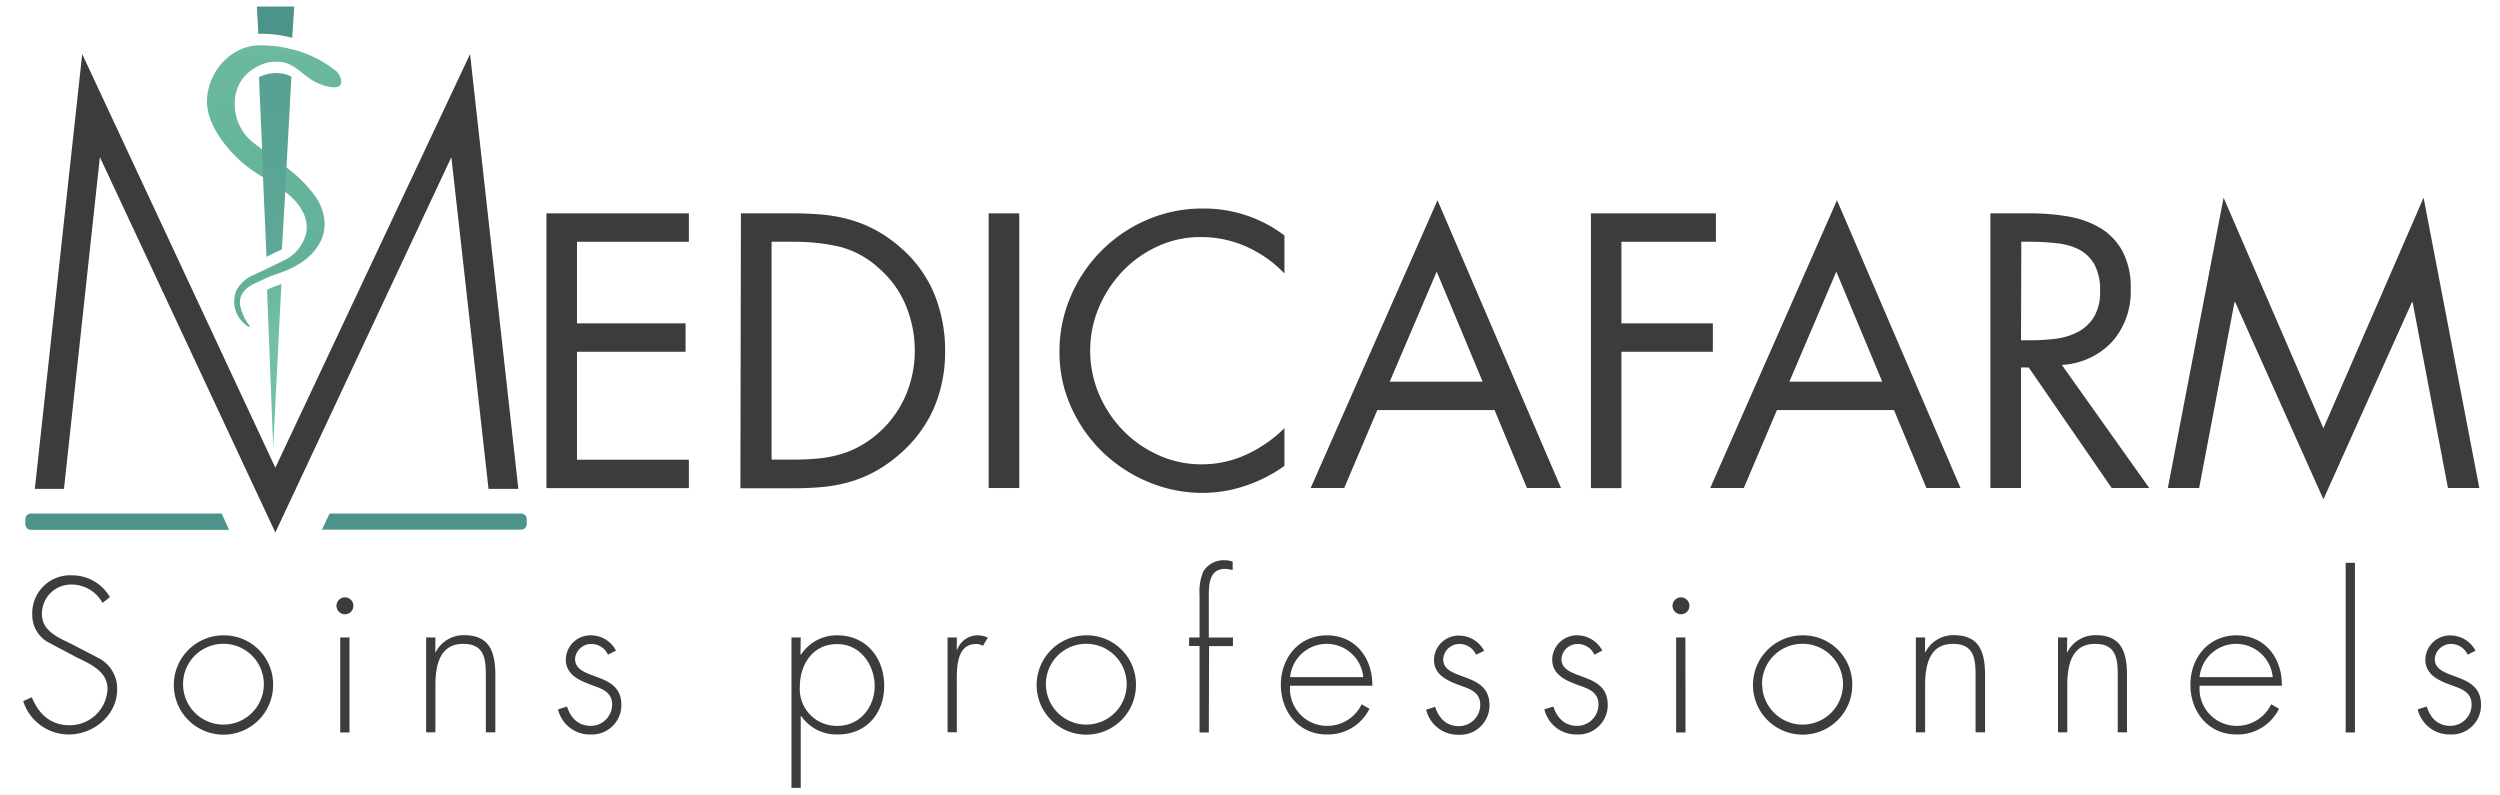
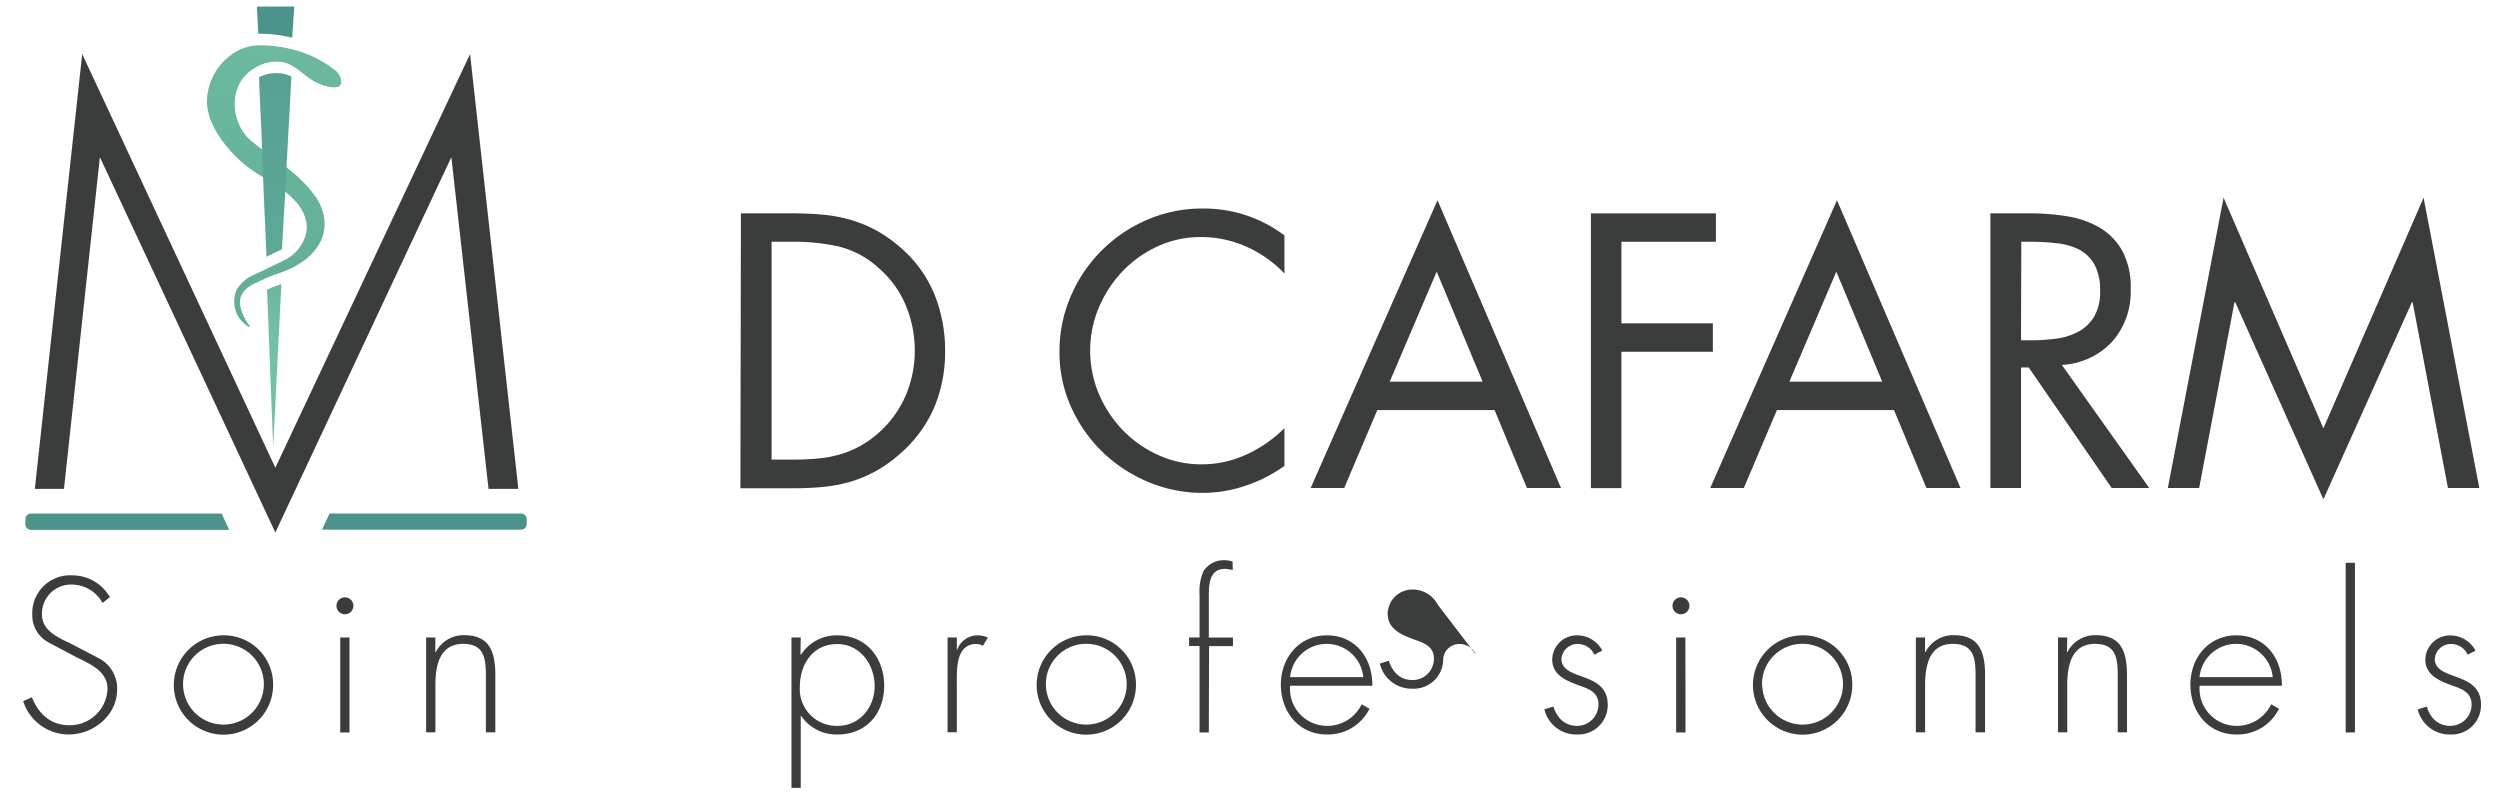
<svg xmlns="http://www.w3.org/2000/svg" xmlns:xlink="http://www.w3.org/1999/xlink" id="Medicafarm" data-name="Medicafarm" height="140" width="440" viewBox="0 0 440 140">
  <defs>
    <style>.cls-1{fill:#3b3c3c;}.cls-2{fill:url(#Dégradé_sans_nom_13);}.cls-3{fill:url(#Dégradé_sans_nom_12);}.cls-4{fill:url(#Dégradé_sans_nom_12-2);}.cls-5{fill:url(#Dégradé_sans_nom_12-3);}.cls-6{fill:#4c948b;}</style>
    <linearGradient id="Dégradé_sans_nom_13" x1="48.25" y1="-115.21" x2="48.25" y2="216.62" gradientUnits="userSpaceOnUse">
      <stop offset="0.27" stop-color="#72c1a4" />
      <stop offset="0.83" stop-color="#4c948b" />
    </linearGradient>
    <linearGradient id="Dégradé_sans_nom_12" x1="48.24" y1="8.07" x2="48.24" y2="75.65" gradientUnits="userSpaceOnUse">
      <stop offset="0.15" stop-color="#4c948b" />
      <stop offset="0.76" stop-color="#72c1a4" />
    </linearGradient>
    <linearGradient id="Dégradé_sans_nom_12-2" x1="48.5" y1="2.53" x2="48.5" y2="55.37" xlink:href="#Dégradé_sans_nom_12" />
    <linearGradient id="Dégradé_sans_nom_12-3" x1="48.44" y1="-88.86" x2="48.44" y2="227.33" xlink:href="#Dégradé_sans_nom_12" />
  </defs>
  <polygon class="cls-1" points="91.23 86.04 82.73 9.52 48.46 82.32 14.47 9.52 6.13 86.04 7.61 86.04 11.26 86.04 17.58 27.66 48.46 93.72 79.44 27.66 85.98 86.04 89.72 86.04 91.23 86.04" />
  <path class="cls-2" d="M59.65,13.1a2.62,2.62,0,0,0-.63-.71,20.56,20.56,0,0,0-7.29-3.64l-.3-.06a22.46,22.46,0,0,0-6-.71,8.67,8.67,0,0,0-4.19,1.29,10.36,10.36,0,0,0-4.81,8.28c-.14,4.19,3.21,8.41,6.22,11.07a26,26,0,0,0,3.62,2.55,41.26,41.26,0,0,1,3.91,2.58,13.66,13.66,0,0,1,1.7,1.53c1.35,1.46,2.67,3.78,1.86,6.26A7.2,7.2,0,0,1,49.62,46l-.28.15c-.82.38-1.63.78-2.45,1.18s-1.43.68-2.13,1A6.42,6.42,0,0,0,41.66,51a5.12,5.12,0,0,0,.42,4.92,6,6,0,0,0,1.63,1.58.14.14,0,0,0,.2-.2,6.08,6.08,0,0,1-.77-1.15,8.34,8.34,0,0,1-.89-2.52c-.22-1.8,1-3,2.57-3.74.7-.32,1.41-.65,2.13-1,.5-.21,1-.42,1.5-.58s.72-.24,1.07-.37c2.76-1,5.45-2.66,6.82-5.3s.87-5.66-.88-8.14a24.18,24.18,0,0,0-5-5c-1.41-1.09-2.88-2.13-4.29-3.19-.64-.47-1.26-.95-1.87-1.44-3.2-2.64-4.13-8-1.35-11.33a7.9,7.9,0,0,1,2.68-2A6.93,6.93,0,0,1,50,11a5.69,5.69,0,0,1,1.29.51c2,1.05,3.33,3.09,6.48,3.73,1.5.3,1.94,0,2.1-.23C60.23,14.54,60,13.64,59.65,13.1Z" />
  <path class="cls-3" d="M47,51c.36,9.93.72,17.82,1.08,27.74L49.52,50c-.35.13-.71.26-1.07.37S47.45,50.76,47,51Z" />
  <path class="cls-4" d="M51.43,6.65l.36-5.5H45.21c.09,2.28.17,2.52.25,4.8A22.46,22.46,0,0,1,51.43,6.65Z" />
  <path class="cls-5" d="M50,13a6.87,6.87,0,0,0-4.41.58c.18,4.92.36,7.8.54,12.72l.17,4.83c.2,5.37.4,8.7.59,14.07.82-.4,1.63-.8,2.45-1.18l.28-.15.59-10.16.21-4.22.87-16A5.69,5.69,0,0,0,50,13Z" />
  <path class="cls-6" d="M14.4,90.38H5.46a1,1,0,0,0-1,1v.88a1,1,0,0,0,1,1H40.34L39,90.38Z" />
  <path class="cls-6" d="M91.71,90.38H58l-1.33,2.84H91.71a1,1,0,0,0,1-1v-.88A1,1,0,0,0,91.71,90.38Z" />
-   <path class="cls-1" d="M96.17,37.55h25.07v5H101.55V56.91h19.11v5H101.55v19h19.69v5H96.17Z" />
  <path class="cls-1" d="M130.4,37.55h9.11c1.79,0,3.53.07,5.19.22a26.72,26.72,0,0,1,4.81.87A23.11,23.11,0,0,1,154,40.43a23.73,23.73,0,0,1,4.33,3,21.88,21.88,0,0,1,6.09,8.27,26.46,26.46,0,0,1,1.92,10.14,25.17,25.17,0,0,1-1.92,9.87,22.66,22.66,0,0,1-6,8.14,24.35,24.35,0,0,1-4.36,3.11,22.66,22.66,0,0,1-4.52,1.86,25.82,25.82,0,0,1-4.88.9c-1.68.15-3.47.22-5.35.22h-9Zm9.3,43.34c1.45,0,2.86-.06,4.23-.19a21,21,0,0,0,3.94-.74,16.93,16.93,0,0,0,3.66-1.54,18.75,18.75,0,0,0,7.95-9A20,20,0,0,0,161,61.72a20.64,20.64,0,0,0-1.57-7.95,17.59,17.59,0,0,0-4.72-6.54,16.16,16.16,0,0,0-7-3.82,35.31,35.31,0,0,0-8-.86h-3.91V80.89Z" />
-   <path class="cls-1" d="M179.39,85.89H174V37.55h5.39Z" />
  <path class="cls-1" d="M226.06,48.13a21.16,21.16,0,0,0-6.7-4.72,19.56,19.56,0,0,0-8-1.69,18,18,0,0,0-7.6,1.63,20.13,20.13,0,0,0-6.19,4.39,21.34,21.34,0,0,0-4.17,6.38,19.64,19.64,0,0,0,0,15.2,21.05,21.05,0,0,0,4.2,6.38,20.27,20.27,0,0,0,6.26,4.39,18.14,18.14,0,0,0,7.62,1.63A18.58,18.58,0,0,0,219.36,80a23,23,0,0,0,6.7-4.65V82a25.66,25.66,0,0,1-6.86,3.49,23.42,23.42,0,0,1-7.56,1.26,24.61,24.61,0,0,1-9.72-2,25.83,25.83,0,0,1-8-5.32,25.54,25.54,0,0,1-5.45-7.89,23.32,23.32,0,0,1-2-9.65,24.26,24.26,0,0,1,2-9.78A25.45,25.45,0,0,1,201.86,38.7a24.43,24.43,0,0,1,9.78-2,23.48,23.48,0,0,1,14.42,4.74Z" />
  <path class="cls-1" d="M242.41,72.17l-5.83,13.72h-5.9L253,35.24l21.74,50.65h-6l-5.7-13.72Zm10.45-24.36-8.27,19.36h16.35Z" />
  <path class="cls-1" d="M285.37,42.55V56.91h16.09v5H285.37v24H280V37.55h22v5Z" />
  <path class="cls-1" d="M312.74,72.17l-5.83,13.72H301l22.31-50.65,21.74,50.65h-6l-5.71-13.72Zm10.45-24.36-8.26,19.36h16.34Z" />
  <path class="cls-1" d="M355.7,85.89h-5.39V37.55h7a39.59,39.59,0,0,1,6.64.54,16.45,16.45,0,0,1,5.64,2,10.88,10.88,0,0,1,3.94,4.08A13.36,13.36,0,0,1,375,50.88a13.27,13.27,0,0,1-3.24,9.24,13,13,0,0,1-8.88,4.1l15.39,21.67h-6.61L357.05,64.67H355.7Zm0-26h1.67a34.7,34.7,0,0,0,4.49-.28,11.56,11.56,0,0,0,3.91-1.22,7.31,7.31,0,0,0,2.78-2.63,8.42,8.42,0,0,0,1.06-4.52,9.35,9.35,0,0,0-1-4.71,6.63,6.63,0,0,0-2.73-2.63A11.31,11.31,0,0,0,362,42.81a40.48,40.48,0,0,0-4.65-.26h-1.6Z" />
  <path class="cls-1" d="M391.35,34.79l17.57,40.59,17.63-40.59,9.81,51.1h-5.52l-6.22-32.7h-.12L408.92,87.88,393.4,53.19h-.13l-6.22,32.7h-5.51Z" />
  <path class="cls-1" d="M18.05,106.11a6.23,6.23,0,0,0-5.54-3.23,5.13,5.13,0,0,0-5.13,5.22c0,2.86,2.71,4.05,4.92,5.1l5.21,2.71a6,6,0,0,1,3.11,5.43c0,4.52-4.13,7.93-8.54,7.93a8.43,8.43,0,0,1-8-5.87l1.53-.68c1.15,2.89,3.29,4.92,6.58,4.92a6.63,6.63,0,0,0,6.73-6.44c0-3.08-3.14-4.38-5.5-5.54l-4.92-2.61a5.45,5.45,0,0,1-2.82-4.88,6.66,6.66,0,0,1,7-6.91,7.65,7.65,0,0,1,6.66,3.83Z" />
  <path class="cls-1" d="M48.07,120.55a8.74,8.74,0,1,1-8.8-8.73A8.64,8.64,0,0,1,48.07,120.55Zm-15.85,0a7.11,7.11,0,1,0,6.94-7.24A7.09,7.09,0,0,0,32.22,120.58Z" />
  <path class="cls-1" d="M62.2,106.61a1.49,1.49,0,1,1-1.49-1.48A1.5,1.5,0,0,1,62.2,106.61Zm-.69,22.3H59.88V112.19h1.63Z" />
  <path class="cls-1" d="M76.61,114.79h.07a5.5,5.5,0,0,1,5-3c4.31,0,5.5,2.68,5.5,7v10.1H85.51v-10.1c0-3-.36-5.47-4-5.47-4.19,0-4.88,3.91-4.88,7.31v8.26H75V112.19h1.63Z" />
-   <path class="cls-1" d="M107,115.23a3.18,3.18,0,0,0-2.93-1.89,2.85,2.85,0,0,0-2.86,2.61c0,4,8.15,2.06,8.15,8.11a5.17,5.17,0,0,1-5.4,5.21,5.75,5.75,0,0,1-5.75-4.42l1.59-.5c.62,2,2,3.4,4.16,3.4a3.75,3.75,0,0,0,3.77-3.77c0-2.06-1.6-2.71-3.26-3.29-2.28-.83-4.89-1.81-4.89-4.63a4.34,4.34,0,0,1,4.56-4.24,5,5,0,0,1,4.27,2.68Z" />
  <path class="cls-1" d="M140.88,115.19H141a7.48,7.48,0,0,1,6.37-3.37c5.1,0,8.25,4,8.25,8.87s-3.15,8.58-8.18,8.58A7.54,7.54,0,0,1,141,126h-.07v12.67h-1.63V112.19h1.63Zm-.11,5.72a6.47,6.47,0,0,0,6.66,6.84c3.91,0,6.51-3.3,6.51-7s-2.49-7.39-6.58-7.39C143.08,113.34,140.77,116.89,140.77,120.91Z" />
  <path class="cls-1" d="M168.4,114.36h.07a3.8,3.8,0,0,1,3.62-2.54,4.28,4.28,0,0,1,1.77.4l-.87,1.45a2.22,2.22,0,0,0-1.16-.33c-3.65,0-3.43,4.56-3.43,7v8.54h-1.63V112.19h1.63Z" />
  <path class="cls-1" d="M199.93,120.55a8.74,8.74,0,1,1-8.8-8.73A8.64,8.64,0,0,1,199.93,120.55Zm-15.85,0a7.11,7.11,0,1,0,6.94-7.24A7.09,7.09,0,0,0,184.08,120.58Z" />
  <path class="cls-1" d="M212.75,128.91h-1.63V113.7h-1.84v-1.51h1.84v-7.5a9.27,9.27,0,0,1,.65-4.09,4.21,4.21,0,0,1,3.73-2,4,4,0,0,1,1.45.25v1.48a8.15,8.15,0,0,0-1.34-.21c-2.82,0-2.86,2.82-2.86,4.92v7.17H217v1.51h-4.2Z" />
  <path class="cls-1" d="M227.06,120.69a6.52,6.52,0,0,0,6.69,7.06,6.69,6.69,0,0,0,5.9-3.8l1.38.79a8.16,8.16,0,0,1-7.5,4.53c-4.95,0-8.1-4-8.1-8.76s3.22-8.69,8.1-8.69c5.07,0,8.07,4.06,8,8.87Zm12.88-1.52a6.47,6.47,0,0,0-12.88,0Z" />
-   <path class="cls-1" d="M259.78,115.23a3.17,3.17,0,0,0-2.93-1.89A2.85,2.85,0,0,0,254,116c0,4,8.15,2.06,8.15,8.11a5.17,5.17,0,0,1-5.4,5.21,5.75,5.75,0,0,1-5.75-4.42l1.59-.5c.62,2,2,3.4,4.16,3.4a3.75,3.75,0,0,0,3.77-3.77c0-2.06-1.59-2.71-3.26-3.29-2.28-.83-4.88-1.81-4.88-4.63a4.34,4.34,0,0,1,4.56-4.24,5,5,0,0,1,4.27,2.68Z" />
+   <path class="cls-1" d="M259.78,115.23a3.17,3.17,0,0,0-2.93-1.89A2.85,2.85,0,0,0,254,116a5.17,5.17,0,0,1-5.4,5.21,5.75,5.75,0,0,1-5.75-4.42l1.59-.5c.62,2,2,3.4,4.16,3.4a3.75,3.75,0,0,0,3.77-3.77c0-2.06-1.59-2.71-3.26-3.29-2.28-.83-4.88-1.81-4.88-4.63a4.34,4.34,0,0,1,4.56-4.24,5,5,0,0,1,4.27,2.68Z" />
  <path class="cls-1" d="M280.61,115.23a3.2,3.2,0,0,0-2.94-1.89,2.85,2.85,0,0,0-2.86,2.61c0,4,8.15,2.06,8.15,8.11a5.17,5.17,0,0,1-5.4,5.21,5.75,5.75,0,0,1-5.75-4.42l1.59-.5c.62,2,2,3.4,4.16,3.4a3.75,3.75,0,0,0,3.77-3.77c0-2.06-1.59-2.71-3.26-3.29-2.28-.83-4.88-1.81-4.88-4.63a4.34,4.34,0,0,1,4.56-4.24A5,5,0,0,1,282,114.5Z" />
  <path class="cls-1" d="M297.34,106.61a1.49,1.49,0,1,1-1.49-1.48A1.5,1.5,0,0,1,297.34,106.61Zm-.69,22.3H295V112.19h1.63Z" />
  <path class="cls-1" d="M326,120.55a8.74,8.74,0,1,1-8.79-8.73A8.63,8.63,0,0,1,326,120.55Zm-15.85,0a7.11,7.11,0,1,0,6.95-7.24A7.09,7.09,0,0,0,310.12,120.58Z" />
  <path class="cls-1" d="M338.8,114.79h.07a5.49,5.49,0,0,1,5-3c4.3,0,5.5,2.68,5.5,7v10.1H347.7v-10.1c0-3-.36-5.47-4-5.47-4.2,0-4.88,3.91-4.88,7.31v8.26h-1.63V112.19h1.63Z" />
  <path class="cls-1" d="M363.78,114.79h.07a5.5,5.5,0,0,1,5-3c4.31,0,5.5,2.68,5.5,7v10.1h-1.63v-10.1c0-3-.36-5.47-4-5.47-4.19,0-4.88,3.91-4.88,7.31v8.26h-1.63V112.19h1.63Z" />
  <path class="cls-1" d="M387.14,120.69a6.52,6.52,0,0,0,6.69,7.06,6.69,6.69,0,0,0,5.9-3.8l1.38.79a8.16,8.16,0,0,1-7.5,4.53c-4.95,0-8.1-4-8.1-8.76s3.22-8.69,8.1-8.69c5.07,0,8.07,4.06,8,8.87ZM400,119.17a6.47,6.47,0,0,0-12.88,0Z" />
  <path class="cls-1" d="M414.47,128.91h-1.63V99.05h1.63Z" />
  <path class="cls-1" d="M434.31,115.23a3.18,3.18,0,0,0-2.93-1.89,2.85,2.85,0,0,0-2.86,2.61c0,4,8.14,2.06,8.14,8.11a5.16,5.16,0,0,1-5.39,5.21,5.75,5.75,0,0,1-5.75-4.42l1.59-.5c.61,2,1.95,3.4,4.16,3.4A3.74,3.74,0,0,0,435,124c0-2.06-1.59-2.71-3.25-3.29-2.28-.83-4.89-1.81-4.89-4.63a4.34,4.34,0,0,1,4.56-4.24,5,5,0,0,1,4.27,2.68Z" />
</svg>